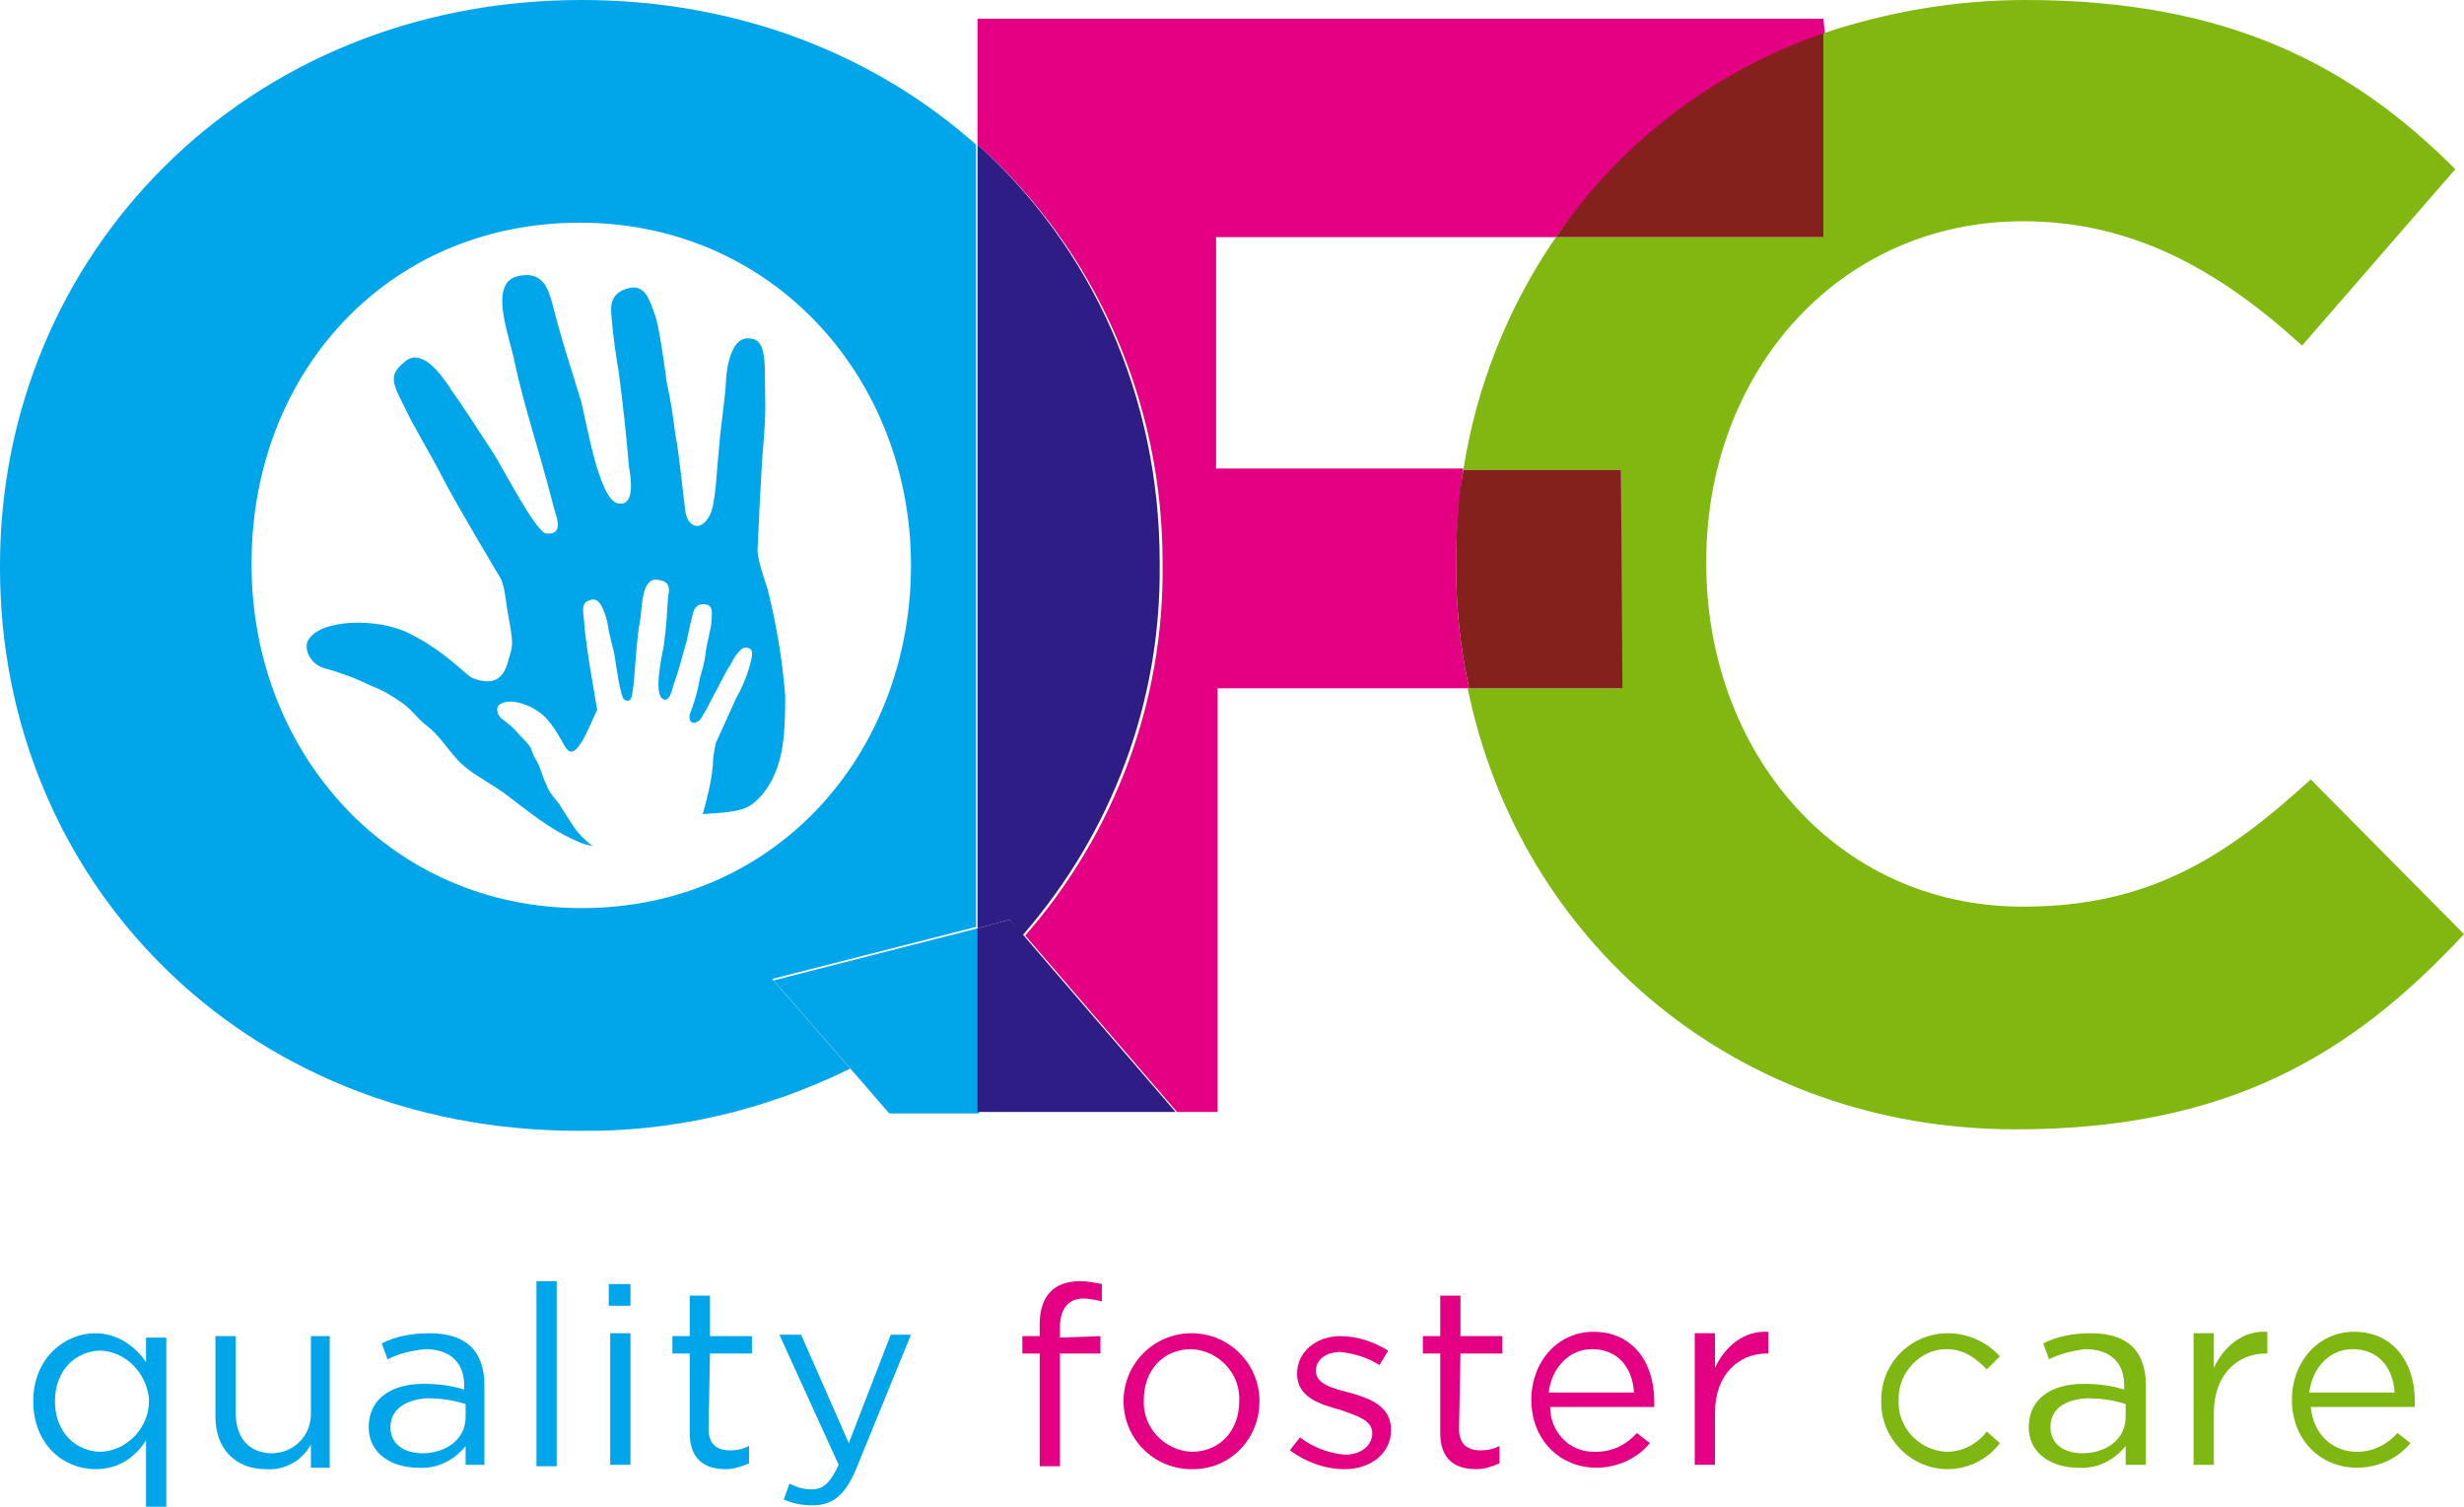
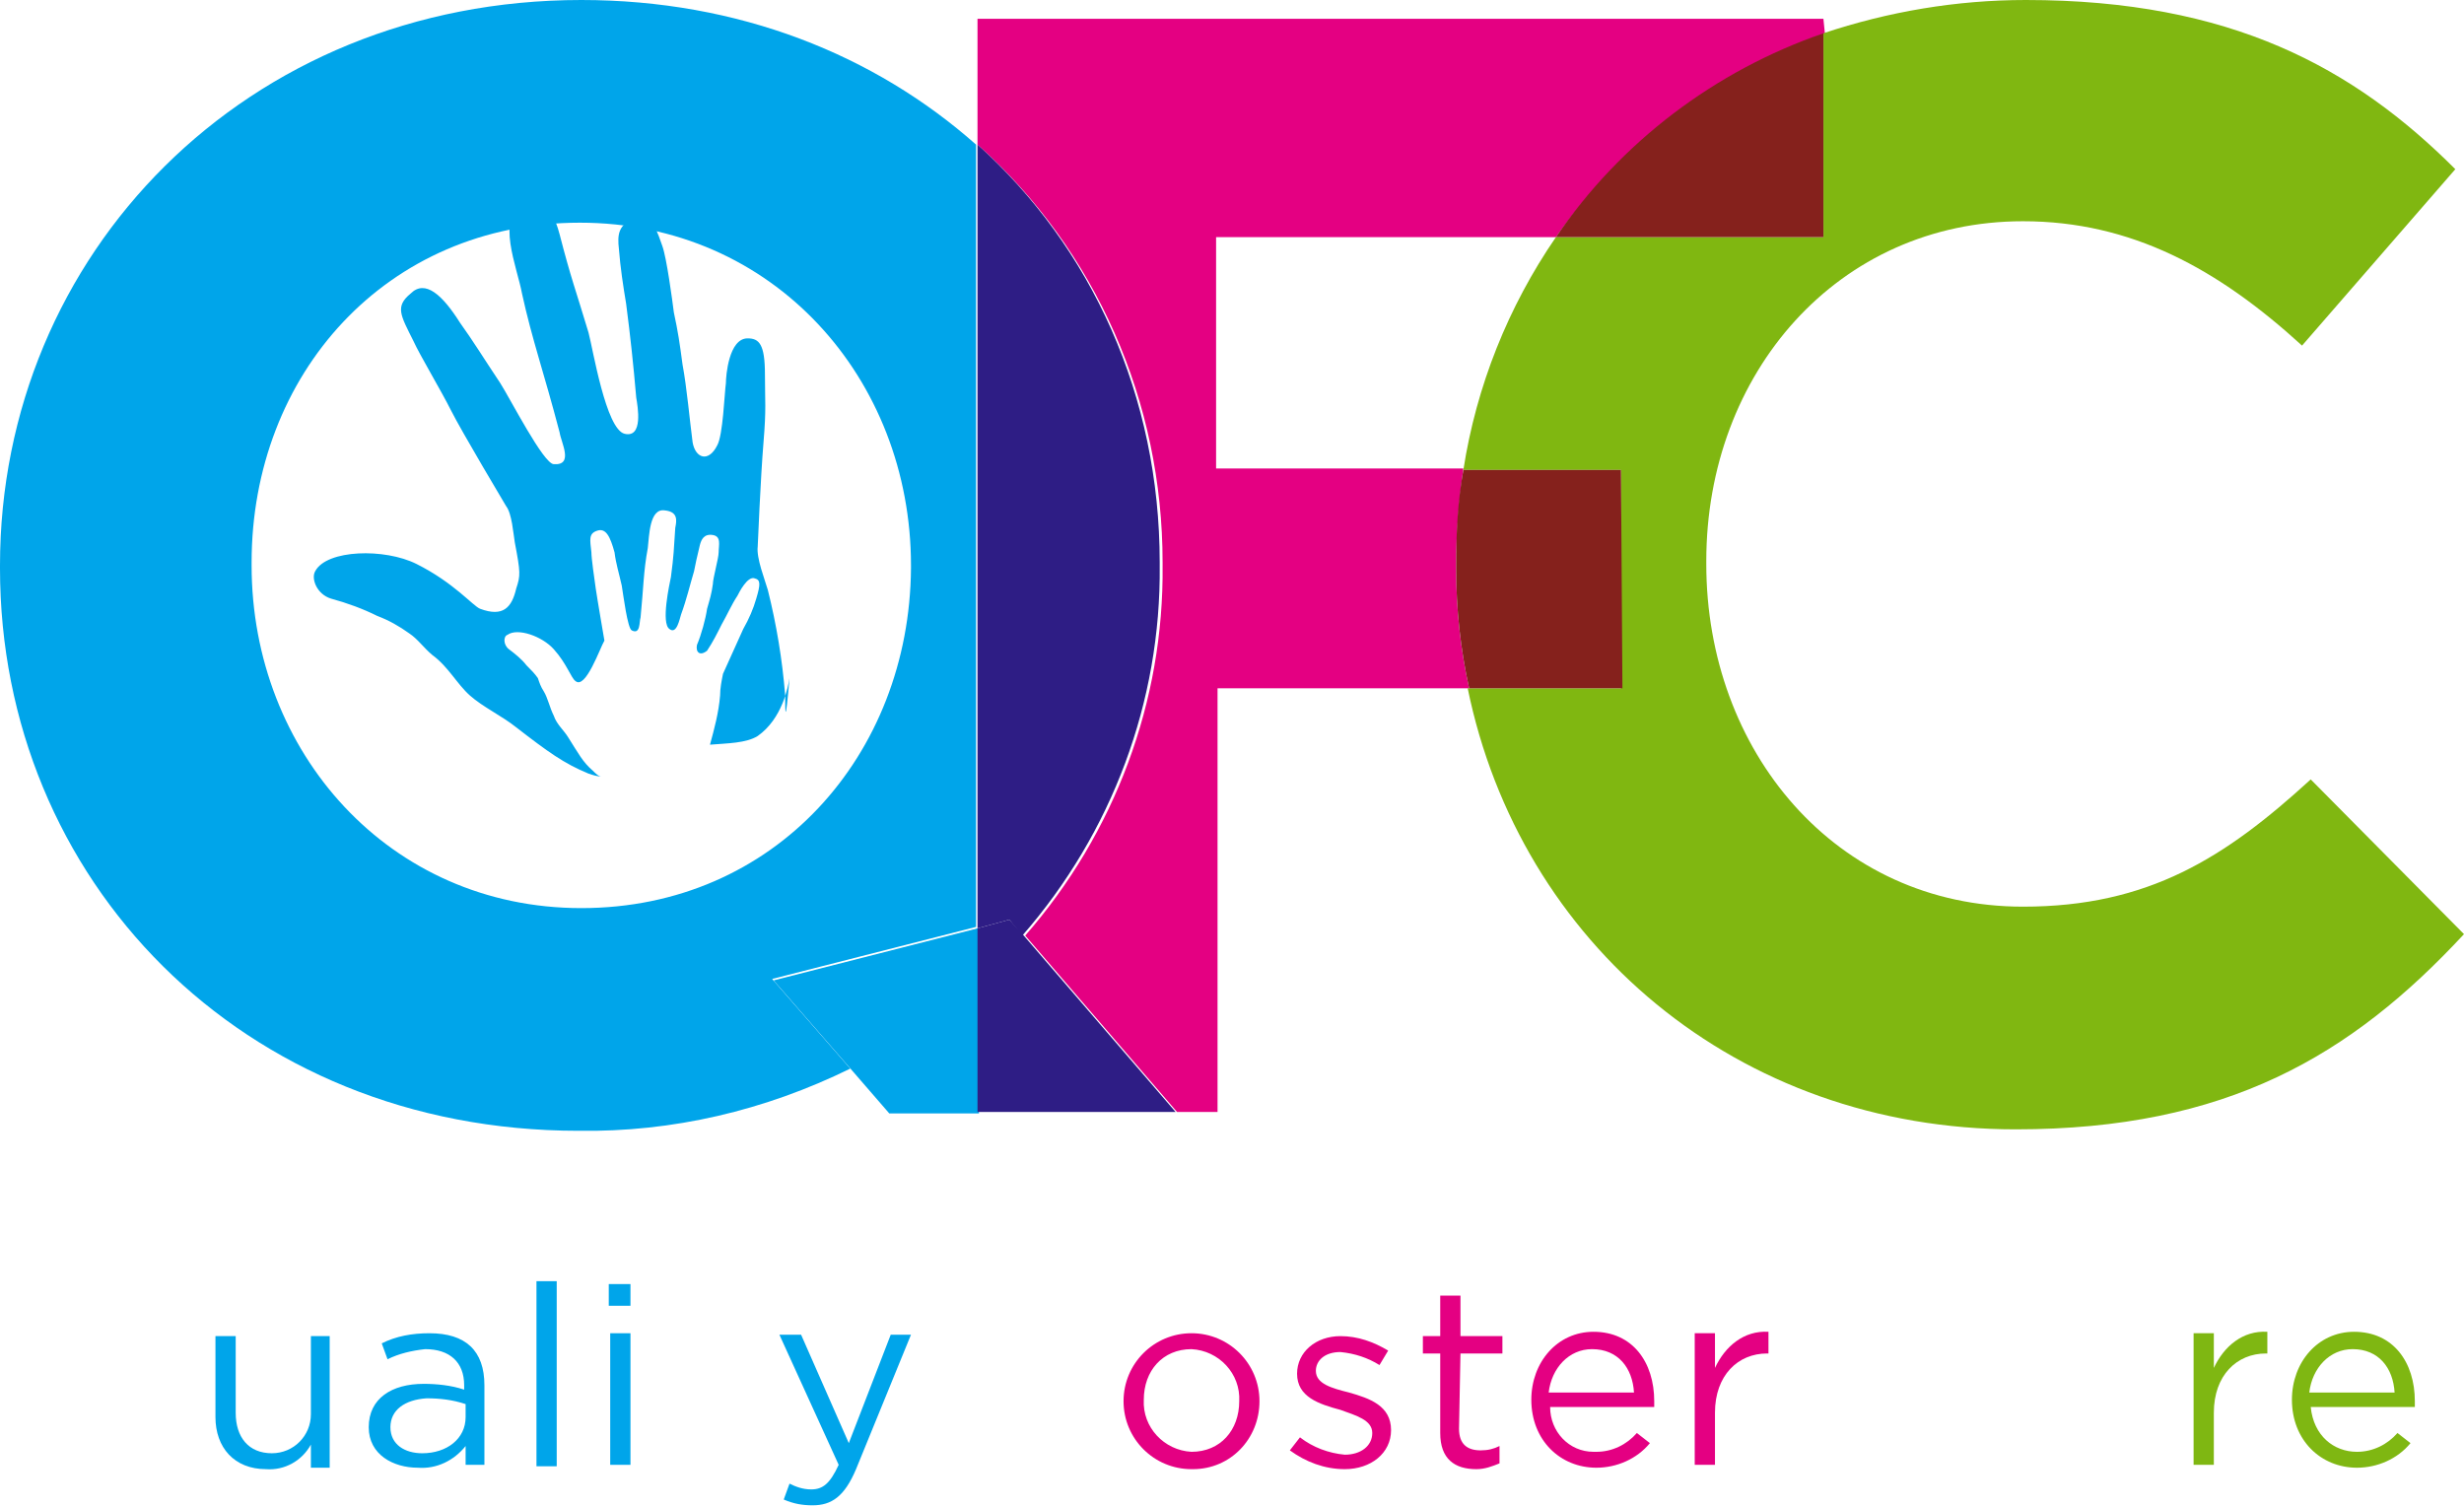
<svg xmlns="http://www.w3.org/2000/svg" version="1.1" id="safehouses_logo" x="0px" y="0px" viewBox="0 0 170.4 104.2" style="enable-background:new 0 0 170.4 104.2;" xml:space="preserve">
  <style type="text/css">
	.st0{fill:#E40082;}
	.st1{fill:#80B711;}
	.st2{fill:#85211C;}
	.st3{fill:#00A5EA;}
	.st4{fill:#7FB712;}
	.st5{fill:#2E1D85;}
</style>
  <g id="Quality-Foster-Care_NEW" transform="translate(0 0)">
    <path id="Path_10459" class="st0" d="M126.1,1.3H67.6V10c8.2,7.3,12.8,17.8,12.8,28.9v0.2c0.1,9.4-3.3,18.5-9.5,25.6l10.5,12.2h2.8   V47.6h17.4c-0.6-2.7-0.9-5.5-0.9-8.3V39c0-2.2,0.2-4.4,0.5-6.6H84.1v-16h23.5c4.6-6.5,11.1-11.4,18.6-14.1L126.1,1.3" />
    <path id="Path_10460" class="st1" d="M140.1,0c-4.8,0-9.5,0.8-14,2.3v14.1h-18.5c-3.3,4.8-5.5,10.3-6.4,16.1h10.9v15.1h-10.6   c3.6,17.6,18.6,30.5,37.9,30.5c14.6,0,23.2-5.1,31-13.5l-10.6-10.7c-5.9,5.4-11.2,8.8-19.9,8.8c-13,0-21.9-10.8-21.9-23.7v-0.2   c0-13,9.1-23.5,21.9-23.5c7.5,0,13.5,3.3,19.3,8.6l10.6-12.2C162.8,4.7,154.3,0,140.1,0" />
    <path id="Path_10461" class="st2" d="M112.1,32.5h-10.9c-0.4,2.2-0.5,4.4-0.5,6.6v0.2c0,2.8,0.3,5.6,0.9,8.3h10.6L112.1,32.5    M126.1,2.3c-7.5,2.6-14,7.5-18.5,14.1h18.5V2.3" />
-     <path id="Path_10462" class="st3" d="M10.1,104.2v-4.6c-0.7,1.1-1.8,2-3.5,2c-2.2,0-4.3-1.7-4.3-4.7c0-3,2.2-4.7,4.3-4.7   c1.4,0,2.7,0.8,3.5,2v-1.7h1.4v11.8L10.1,104.2z M7,93.4c-1.7,0-3.2,1.3-3.2,3.5s1.5,3.5,3.2,3.5c1.9-0.1,3.4-1.8,3.3-3.7   C10.1,94.9,8.7,93.5,7,93.4L7,93.4z" />
    <path id="Path_10463" class="st3" d="M21.5,92.4h1.3v9.1h-1.3v-1.6c-0.6,1.1-1.8,1.8-3.1,1.7c-2.2,0-3.5-1.5-3.5-3.6v-5.6h1.4v5.3   c0,1.7,0.9,2.8,2.5,2.8c1.5,0,2.7-1.2,2.7-2.7c0-0.1,0-0.1,0-0.2L21.5,92.4L21.5,92.4z" />
    <path id="Path_10464" class="st3" d="M26.8,94l-0.4-1.1c1-0.5,2.1-0.7,3.3-0.7c2.5,0,3.8,1.2,3.8,3.6v5.5h-1.3V100   c-0.8,1-2,1.6-3.3,1.5c-1.7,0-3.4-0.9-3.4-2.8c0-2,1.6-3,3.8-3c0.9,0,1.9,0.1,2.8,0.4v-0.3c0-1.6-1-2.5-2.7-2.5   C28.5,93.4,27.6,93.6,26.8,94z M27,98.7c0,1.2,1,1.8,2.2,1.8c1.7,0,3-1,3-2.5v-0.9c-0.9-0.3-1.8-0.4-2.7-0.4   C28,96.8,27,97.5,27,98.7L27,98.7z" />
    <rect id="Rectangle_3105" x="37.1" y="88.6" class="st3" width="1.4" height="12.8" />
    <path id="Path_10465" class="st3" d="M42.1,90.3v-1.5h1.5v1.5H42.1z M42.2,101.3v-9.1h1.4v9.1L42.2,101.3z" />
-     <path id="Path_10466" class="st3" d="M49,98.8c0,1.1,0.6,1.5,1.5,1.5c0.5,0,0.9-0.1,1.3-0.3v1.2c-0.5,0.2-1,0.4-1.6,0.4   c-1.5,0-2.5-0.7-2.5-2.5v-5.5h-1.2v-1.2h1.2v-2.8h1.4v2.8H52v1.2h-2.9L49,98.8L49,98.8z" />
    <path id="Path_10467" class="st3" d="M59.2,101.6c-0.8,1.9-1.7,2.5-3,2.5c-0.7,0-1.3-0.1-2-0.4l0.4-1.1c0.4,0.2,0.9,0.4,1.5,0.4   c0.8,0,1.3-0.4,1.9-1.7l-4.1-9h1.5l3.3,7.5l2.9-7.5H63L59.2,101.6z" />
-     <path id="Path_10468" class="st0" d="M76.1,92.4v1.2h-2.8v7.8h-1.4v-7.8h-1.2v-1.2h1.2v-0.8c0-2,1-3,2.8-3c0.5,0,1,0.1,1.5,0.2v1.2   c-0.4-0.1-0.9-0.2-1.3-0.2c-1,0-1.6,0.7-1.6,2v0.7L76.1,92.4z" />
    <path id="Path_10469" class="st0" d="M82.4,101.6c-2.6,0-4.7-2.1-4.7-4.7s2.1-4.7,4.7-4.7c2.6,0,4.7,2.1,4.7,4.7l0,0   c0,2.6-2,4.7-4.6,4.7C82.4,101.6,82.4,101.6,82.4,101.6z M82.4,93.3c-2,0-3.3,1.5-3.3,3.5c-0.1,1.9,1.4,3.5,3.3,3.6c0,0,0,0,0,0   c2,0,3.3-1.5,3.3-3.5C85.8,95,84.3,93.4,82.4,93.3C82.4,93.3,82.4,93.3,82.4,93.3L82.4,93.3z" />
    <path id="Path_10470" class="st0" d="M93,101.6c-1.4,0-2.7-0.5-3.8-1.3l0.7-0.9c0.9,0.7,2,1.1,3.1,1.2c1.1,0,1.9-0.6,1.9-1.5l0,0   c0-0.9-1.1-1.2-2.2-1.6c-1.5-0.4-3-0.9-3-2.5l0,0c0-1.5,1.3-2.6,3-2.6c1.2,0,2.3,0.4,3.3,1l-0.6,1c-0.8-0.5-1.7-0.8-2.7-0.9   c-1.1,0-1.7,0.6-1.7,1.3l0,0c0,0.9,1.1,1.2,2.3,1.5c1.4,0.4,2.9,0.9,2.9,2.6l0,0C96.2,100.5,94.8,101.6,93,101.6z" />
    <path id="Path_10471" class="st0" d="M100.9,98.8c0,1.1,0.6,1.5,1.5,1.5c0.5,0,0.9-0.1,1.3-0.3v1.2c-0.5,0.2-1,0.4-1.6,0.4   c-1.5,0-2.5-0.7-2.5-2.5v-5.5h-1.2v-1.2h1.2v-2.8h1.4v2.8h2.9v1.2H101L100.9,98.8L100.9,98.8z" />
    <path id="Path_10472" class="st0" d="M110.4,100.4c1.1,0,2.1-0.5,2.8-1.3l0.9,0.7c-0.9,1.1-2.3,1.7-3.7,1.7c-2.5,0-4.5-1.9-4.5-4.7   c0-2.6,1.8-4.7,4.3-4.7c2.7,0,4.2,2.1,4.2,4.8v0.4h-7.2c0,1.7,1.3,3.1,3,3.1C110.3,100.4,110.4,100.4,110.4,100.4z M113,96.3   c-0.1-1.7-1.1-3-2.9-3c-1.6,0-2.8,1.3-3,3H113z" />
    <path id="Path_10473" class="st0" d="M118.6,101.3h-1.4v-9.1h1.4v2.4c0.7-1.5,2-2.6,3.7-2.5v1.5h-0.1c-2,0-3.6,1.5-3.6,4.1   L118.6,101.3L118.6,101.3z" />
-     <path id="Path_10474" class="st4" d="M134.7,101.6c-2.6,0-4.7-2.2-4.6-4.8c0-2.6,2.1-4.6,4.6-4.6c1.4,0,2.7,0.6,3.6,1.6l-0.9,0.9   c-0.7-0.7-1.5-1.4-2.8-1.4c-1.8,0-3.3,1.6-3.3,3.4c0,0,0,0,0,0.1c-0.1,1.9,1.4,3.5,3.3,3.6c0,0,0,0,0,0c1.1,0,2.1-0.5,2.8-1.4   l0.9,0.8C137.5,100.9,136.1,101.6,134.7,101.6z" />
-     <path id="Path_10475" class="st4" d="M141.7,94l-0.4-1.1c1-0.5,2.1-0.7,3.3-0.7c2.5,0,3.8,1.2,3.8,3.6v5.5H147V100   c-0.8,1-2,1.6-3.3,1.5c-1.7,0-3.4-0.9-3.4-2.8c0-2,1.6-3,3.8-3c0.9,0,1.9,0.1,2.8,0.4v-0.3c0-1.6-1-2.5-2.7-2.5   C143.4,93.4,142.5,93.6,141.7,94z M141.8,98.7c0,1.2,1,1.8,2.2,1.8c1.7,0,3-1,3-2.5v-0.9c-0.9-0.3-1.8-0.4-2.7-0.4   C142.7,96.8,141.8,97.5,141.8,98.7z" />
    <path id="Path_10476" class="st4" d="M153.1,101.3h-1.4v-9.1h1.4v2.4c0.7-1.5,2-2.6,3.7-2.5v1.5h-0.1c-2,0-3.6,1.5-3.6,4.1   L153.1,101.3L153.1,101.3z" />
    <path id="Path_10477" class="st4" d="M163,100.4c1.1,0,2.1-0.5,2.8-1.3l0.9,0.7c-0.9,1.1-2.3,1.7-3.7,1.7c-2.5,0-4.5-1.9-4.5-4.7   c0-2.6,1.8-4.7,4.3-4.7c2.7,0,4.2,2.1,4.2,4.8v0.4h-7.2C160,99.3,161.4,100.4,163,100.4z M165.6,96.3c-0.1-1.7-1.1-3-2.9-3   c-1.6,0-2.8,1.3-3,3H165.6z" />
    <path id="Path_10478" class="st3" d="M40.2,62.8c-13.3,0-22.8-10.8-22.8-23.7v-0.2c0-13,9.3-23.5,22.7-23.5S63,26.2,63,39.1v0.2   C62.9,52.2,53.6,62.8,40.2,62.8 M40.2,0C17,0,0,17.6,0,39.1v0.2c0,21.5,16.7,38.9,40,38.9c6.5,0.1,12.9-1.4,18.8-4.3l-5.4-6.2   l14.1-3.6V10C60.5,3.8,51.1,0,40.2,0" />
    <path id="Path_10479" class="st5" d="M67.6,10v54.2l2.2-0.6l0.9,1.1c6.2-7.1,9.6-16.2,9.5-25.6v-0.2C80.2,27.4,75.5,17.1,67.6,10" />
    <path id="Path_10480" class="st3" d="M67.6,64.2l-14.1,3.6l5.4,6.2l2.6,3h6.2V64.2" />
    <path id="Path_10481" class="st5" d="M69.8,63.6l-2.2,0.6v12.7h13.7L70.8,64.7L69.8,63.6" />
-     <path id="Path_10482" class="st3" d="M54.3,48.1c-0.2-2.5-0.6-4.9-1.2-7.3c-0.2-0.7-0.8-2.2-0.7-3c0,0,0.2-4.8,0.4-7.2   s0.1-2.8,0.1-4.7c0-2.1-0.4-2.5-1.2-2.5c-1.3,0-1.5,2.6-1.5,3.1c-0.1,1.5-0.4,3.2-0.5,4.8c-0.1,0.7-0.2,3.6-0.6,4.3   c-0.6,1.2-1.5,0.9-1.7-0.2c-0.2-1.5-0.4-3.8-0.7-5.4c-0.2-1.5-0.3-2.2-0.6-3.6c-0.1-0.8-0.5-3.8-0.8-4.6s-0.6-2.1-1.7-1.9   c-1.4,0.3-1.4,1.2-1.3,2.1c0.1,1.3,0.3,2.6,0.5,3.8c0.3,2.3,0.5,4.2,0.7,6.5c0.1,0.6,0.5,2.8-0.8,2.5s-2.2-5.9-2.5-7   c-0.9-3-1.2-3.7-2-6.8c-0.3-1.1-0.7-2.3-2.4-1.9c-2.1,0.5-0.5,4.3-0.2,6c0.7,3.2,1.5,5.4,2.6,9.6c0.1,0.7,1,2.3-0.4,2.2   c-0.7,0-3-4.5-3.7-5.6c-1.2-1.8-1.8-2.8-2.8-4.2c-1.2-1.9-2.4-3-3.4-2c-1.1,0.9-0.7,1.5,0.2,3.3c0.4,0.9,1.9,3.4,2.6,4.8   c0.7,1.4,3.8,6.6,3.8,6.6c0.4,0.5,0.5,1.9,0.6,2.5c0.4,2.1,0.4,2.3,0.1,3.2c-0.3,1.3-0.9,2-2.5,1.4c-0.5-0.2-1.8-1.8-4.4-3.1   c-2.2-1.1-6.2-1-7,0.5c-0.3,0.5,0.1,1.6,1.1,1.9c1.1,0.3,2.2,0.7,3.2,1.2c0.8,0.3,1.5,0.7,2.2,1.2c0.6,0.4,1,1,1.6,1.5   c1.1,0.8,1.7,2,2.6,2.8s2.2,1.4,3.2,2.2c2.2,1.7,3.3,2.5,5,3.2c0.3,0.1,0.6,0.2,0.9,0.2c-0.2,0-0.4-0.2-0.6-0.4   c-0.7-0.6-1-1.2-1.7-2.3c-0.3-0.5-0.8-0.9-1-1.5c-0.3-0.6-0.4-1.2-0.7-1.7c-0.2-0.3-0.3-0.6-0.4-0.9c-0.2-0.3-0.5-0.6-0.8-0.9   c-0.3-0.4-0.8-0.8-1.2-1.1c-0.4-0.3-0.4-0.9-0.1-1c0.7-0.5,2.4,0.1,3.2,1c0.9,1,1.2,2,1.5,2.2c0.7,0.6,1.7-2.3,2-2.8   c0,0-0.5-2.9-0.6-3.6c-0.1-0.7-0.3-2.1-0.3-2.5c-0.1-0.9-0.2-1.3,0.4-1.5s0.9,0.4,1.2,1.5c0.1,0.8,0.3,1.4,0.5,2.3   c0.1,0.6,0.4,3,0.7,3.1c0.6,0.3,0.5-0.6,0.6-0.9c0.2-2,0.2-3.2,0.5-4.8c0.1-0.8,0.1-2.8,1.2-2.6c0.9,0.1,0.8,0.7,0.7,1.2   c-0.1,1.5-0.1,1.9-0.3,3.4c-0.1,0.5-0.7,3.2-0.1,3.6c0.5,0.4,0.7-0.7,0.8-1c0.4-1.1,0.6-2,0.9-3c0.1-0.5,0.2-1,0.4-1.8   c0.1-0.4,0.3-0.8,0.9-0.7c0.6,0.1,0.4,0.7,0.4,1.2c0,0.4-0.4,1.8-0.4,2.2c-0.1,0.7-0.2,1-0.4,1.7c-0.1,0.7-0.4,1.8-0.7,2.5   c-0.1,0.5,0.2,0.8,0.7,0.4c0.4-0.6,0.7-1.2,1-1.8c0.4-0.7,0.7-1.4,1.1-2c0.1-0.2,0.7-1.4,1.2-1.2c0.4,0.1,0.4,0.4,0.1,1.4   c-0.2,0.7-0.5,1.4-0.9,2.1c-0.5,1.1-1.4,3.1-1.4,3.1c-0.1,0.5-0.2,1-0.2,1.5c-0.1,1.2-0.4,2.3-0.7,3.4c1.2-0.1,2.5-0.1,3.3-0.6   c1.7-1.2,2.1-3.4,2.2-4C54.3,50.4,54.3,49.2,54.3,48.1z" />
+     <path id="Path_10482" class="st3" d="M54.3,48.1c-0.2-2.5-0.6-4.9-1.2-7.3c-0.2-0.7-0.8-2.2-0.7-3c0,0,0.2-4.8,0.4-7.2   s0.1-2.8,0.1-4.7c0-2.1-0.4-2.5-1.2-2.5c-1.3,0-1.5,2.6-1.5,3.1c-0.1,0.7-0.2,3.6-0.6,4.3   c-0.6,1.2-1.5,0.9-1.7-0.2c-0.2-1.5-0.4-3.8-0.7-5.4c-0.2-1.5-0.3-2.2-0.6-3.6c-0.1-0.8-0.5-3.8-0.8-4.6s-0.6-2.1-1.7-1.9   c-1.4,0.3-1.4,1.2-1.3,2.1c0.1,1.3,0.3,2.6,0.5,3.8c0.3,2.3,0.5,4.2,0.7,6.5c0.1,0.6,0.5,2.8-0.8,2.5s-2.2-5.9-2.5-7   c-0.9-3-1.2-3.7-2-6.8c-0.3-1.1-0.7-2.3-2.4-1.9c-2.1,0.5-0.5,4.3-0.2,6c0.7,3.2,1.5,5.4,2.6,9.6c0.1,0.7,1,2.3-0.4,2.2   c-0.7,0-3-4.5-3.7-5.6c-1.2-1.8-1.8-2.8-2.8-4.2c-1.2-1.9-2.4-3-3.4-2c-1.1,0.9-0.7,1.5,0.2,3.3c0.4,0.9,1.9,3.4,2.6,4.8   c0.7,1.4,3.8,6.6,3.8,6.6c0.4,0.5,0.5,1.9,0.6,2.5c0.4,2.1,0.4,2.3,0.1,3.2c-0.3,1.3-0.9,2-2.5,1.4c-0.5-0.2-1.8-1.8-4.4-3.1   c-2.2-1.1-6.2-1-7,0.5c-0.3,0.5,0.1,1.6,1.1,1.9c1.1,0.3,2.2,0.7,3.2,1.2c0.8,0.3,1.5,0.7,2.2,1.2c0.6,0.4,1,1,1.6,1.5   c1.1,0.8,1.7,2,2.6,2.8s2.2,1.4,3.2,2.2c2.2,1.7,3.3,2.5,5,3.2c0.3,0.1,0.6,0.2,0.9,0.2c-0.2,0-0.4-0.2-0.6-0.4   c-0.7-0.6-1-1.2-1.7-2.3c-0.3-0.5-0.8-0.9-1-1.5c-0.3-0.6-0.4-1.2-0.7-1.7c-0.2-0.3-0.3-0.6-0.4-0.9c-0.2-0.3-0.5-0.6-0.8-0.9   c-0.3-0.4-0.8-0.8-1.2-1.1c-0.4-0.3-0.4-0.9-0.1-1c0.7-0.5,2.4,0.1,3.2,1c0.9,1,1.2,2,1.5,2.2c0.7,0.6,1.7-2.3,2-2.8   c0,0-0.5-2.9-0.6-3.6c-0.1-0.7-0.3-2.1-0.3-2.5c-0.1-0.9-0.2-1.3,0.4-1.5s0.9,0.4,1.2,1.5c0.1,0.8,0.3,1.4,0.5,2.3   c0.1,0.6,0.4,3,0.7,3.1c0.6,0.3,0.5-0.6,0.6-0.9c0.2-2,0.2-3.2,0.5-4.8c0.1-0.8,0.1-2.8,1.2-2.6c0.9,0.1,0.8,0.7,0.7,1.2   c-0.1,1.5-0.1,1.9-0.3,3.4c-0.1,0.5-0.7,3.2-0.1,3.6c0.5,0.4,0.7-0.7,0.8-1c0.4-1.1,0.6-2,0.9-3c0.1-0.5,0.2-1,0.4-1.8   c0.1-0.4,0.3-0.8,0.9-0.7c0.6,0.1,0.4,0.7,0.4,1.2c0,0.4-0.4,1.8-0.4,2.2c-0.1,0.7-0.2,1-0.4,1.7c-0.1,0.7-0.4,1.8-0.7,2.5   c-0.1,0.5,0.2,0.8,0.7,0.4c0.4-0.6,0.7-1.2,1-1.8c0.4-0.7,0.7-1.4,1.1-2c0.1-0.2,0.7-1.4,1.2-1.2c0.4,0.1,0.4,0.4,0.1,1.4   c-0.2,0.7-0.5,1.4-0.9,2.1c-0.5,1.1-1.4,3.1-1.4,3.1c-0.1,0.5-0.2,1-0.2,1.5c-0.1,1.2-0.4,2.3-0.7,3.4c1.2-0.1,2.5-0.1,3.3-0.6   c1.7-1.2,2.1-3.4,2.2-4C54.3,50.4,54.3,49.2,54.3,48.1z" />
  </g>
</svg>